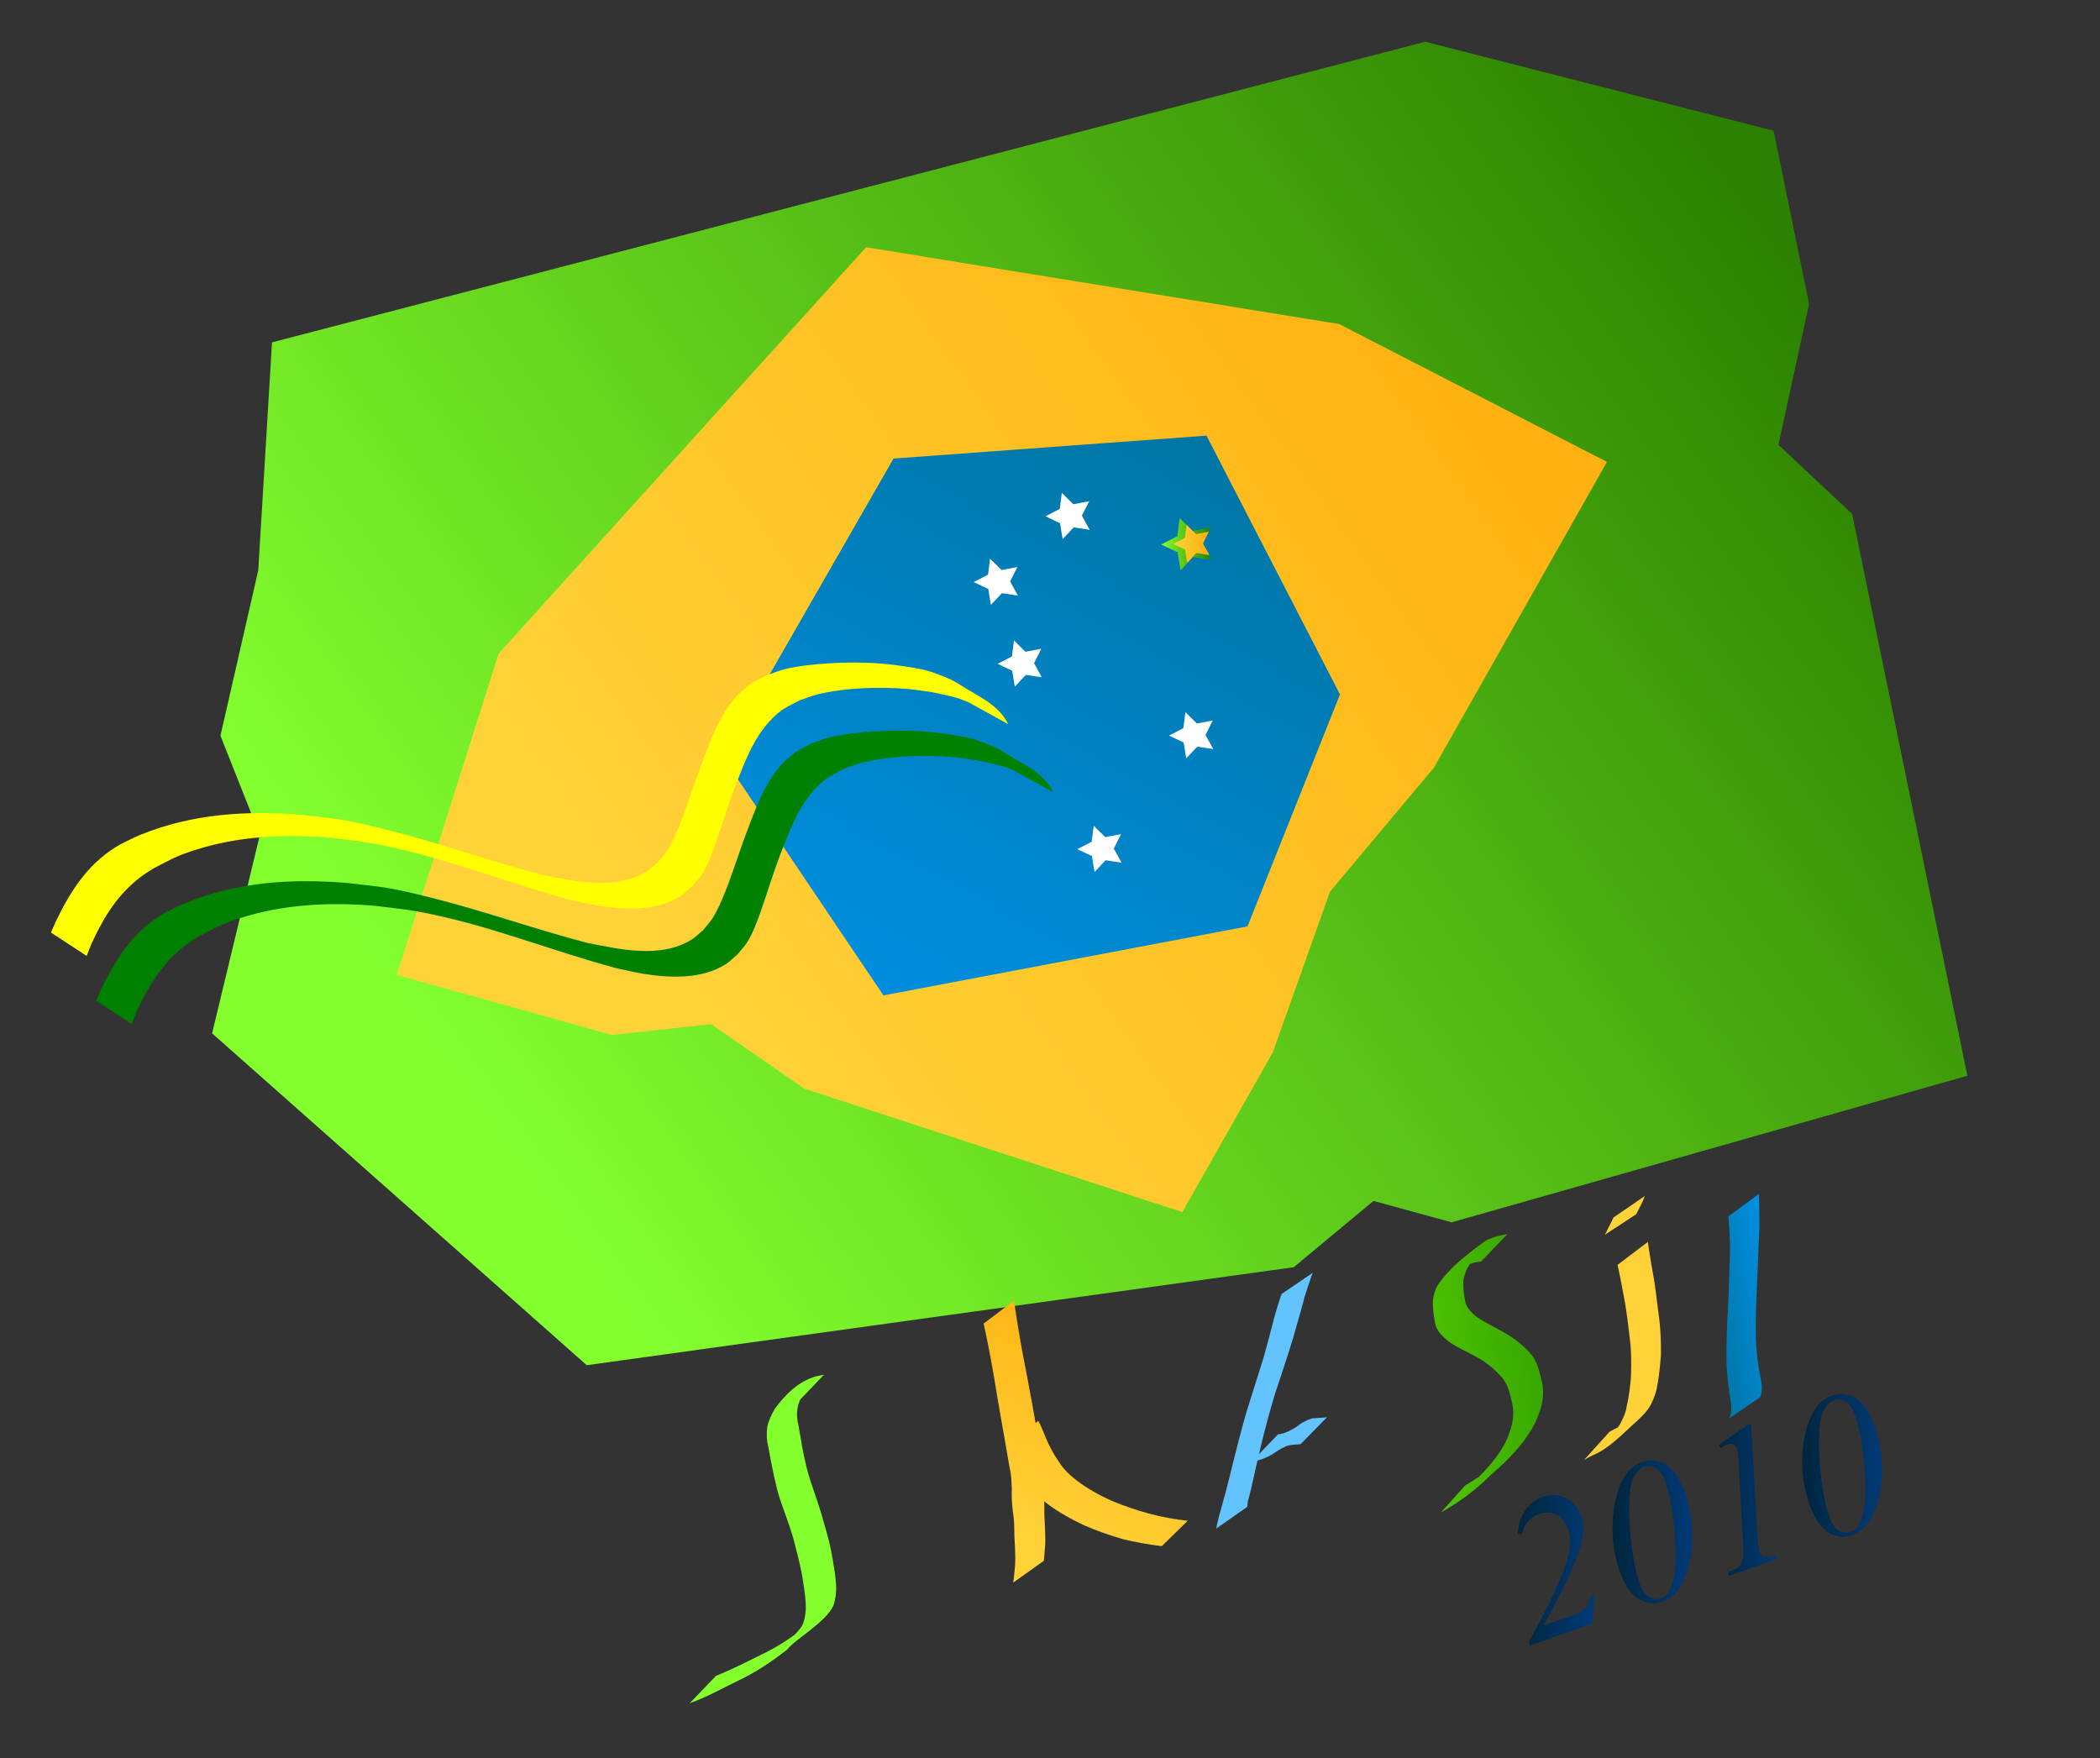
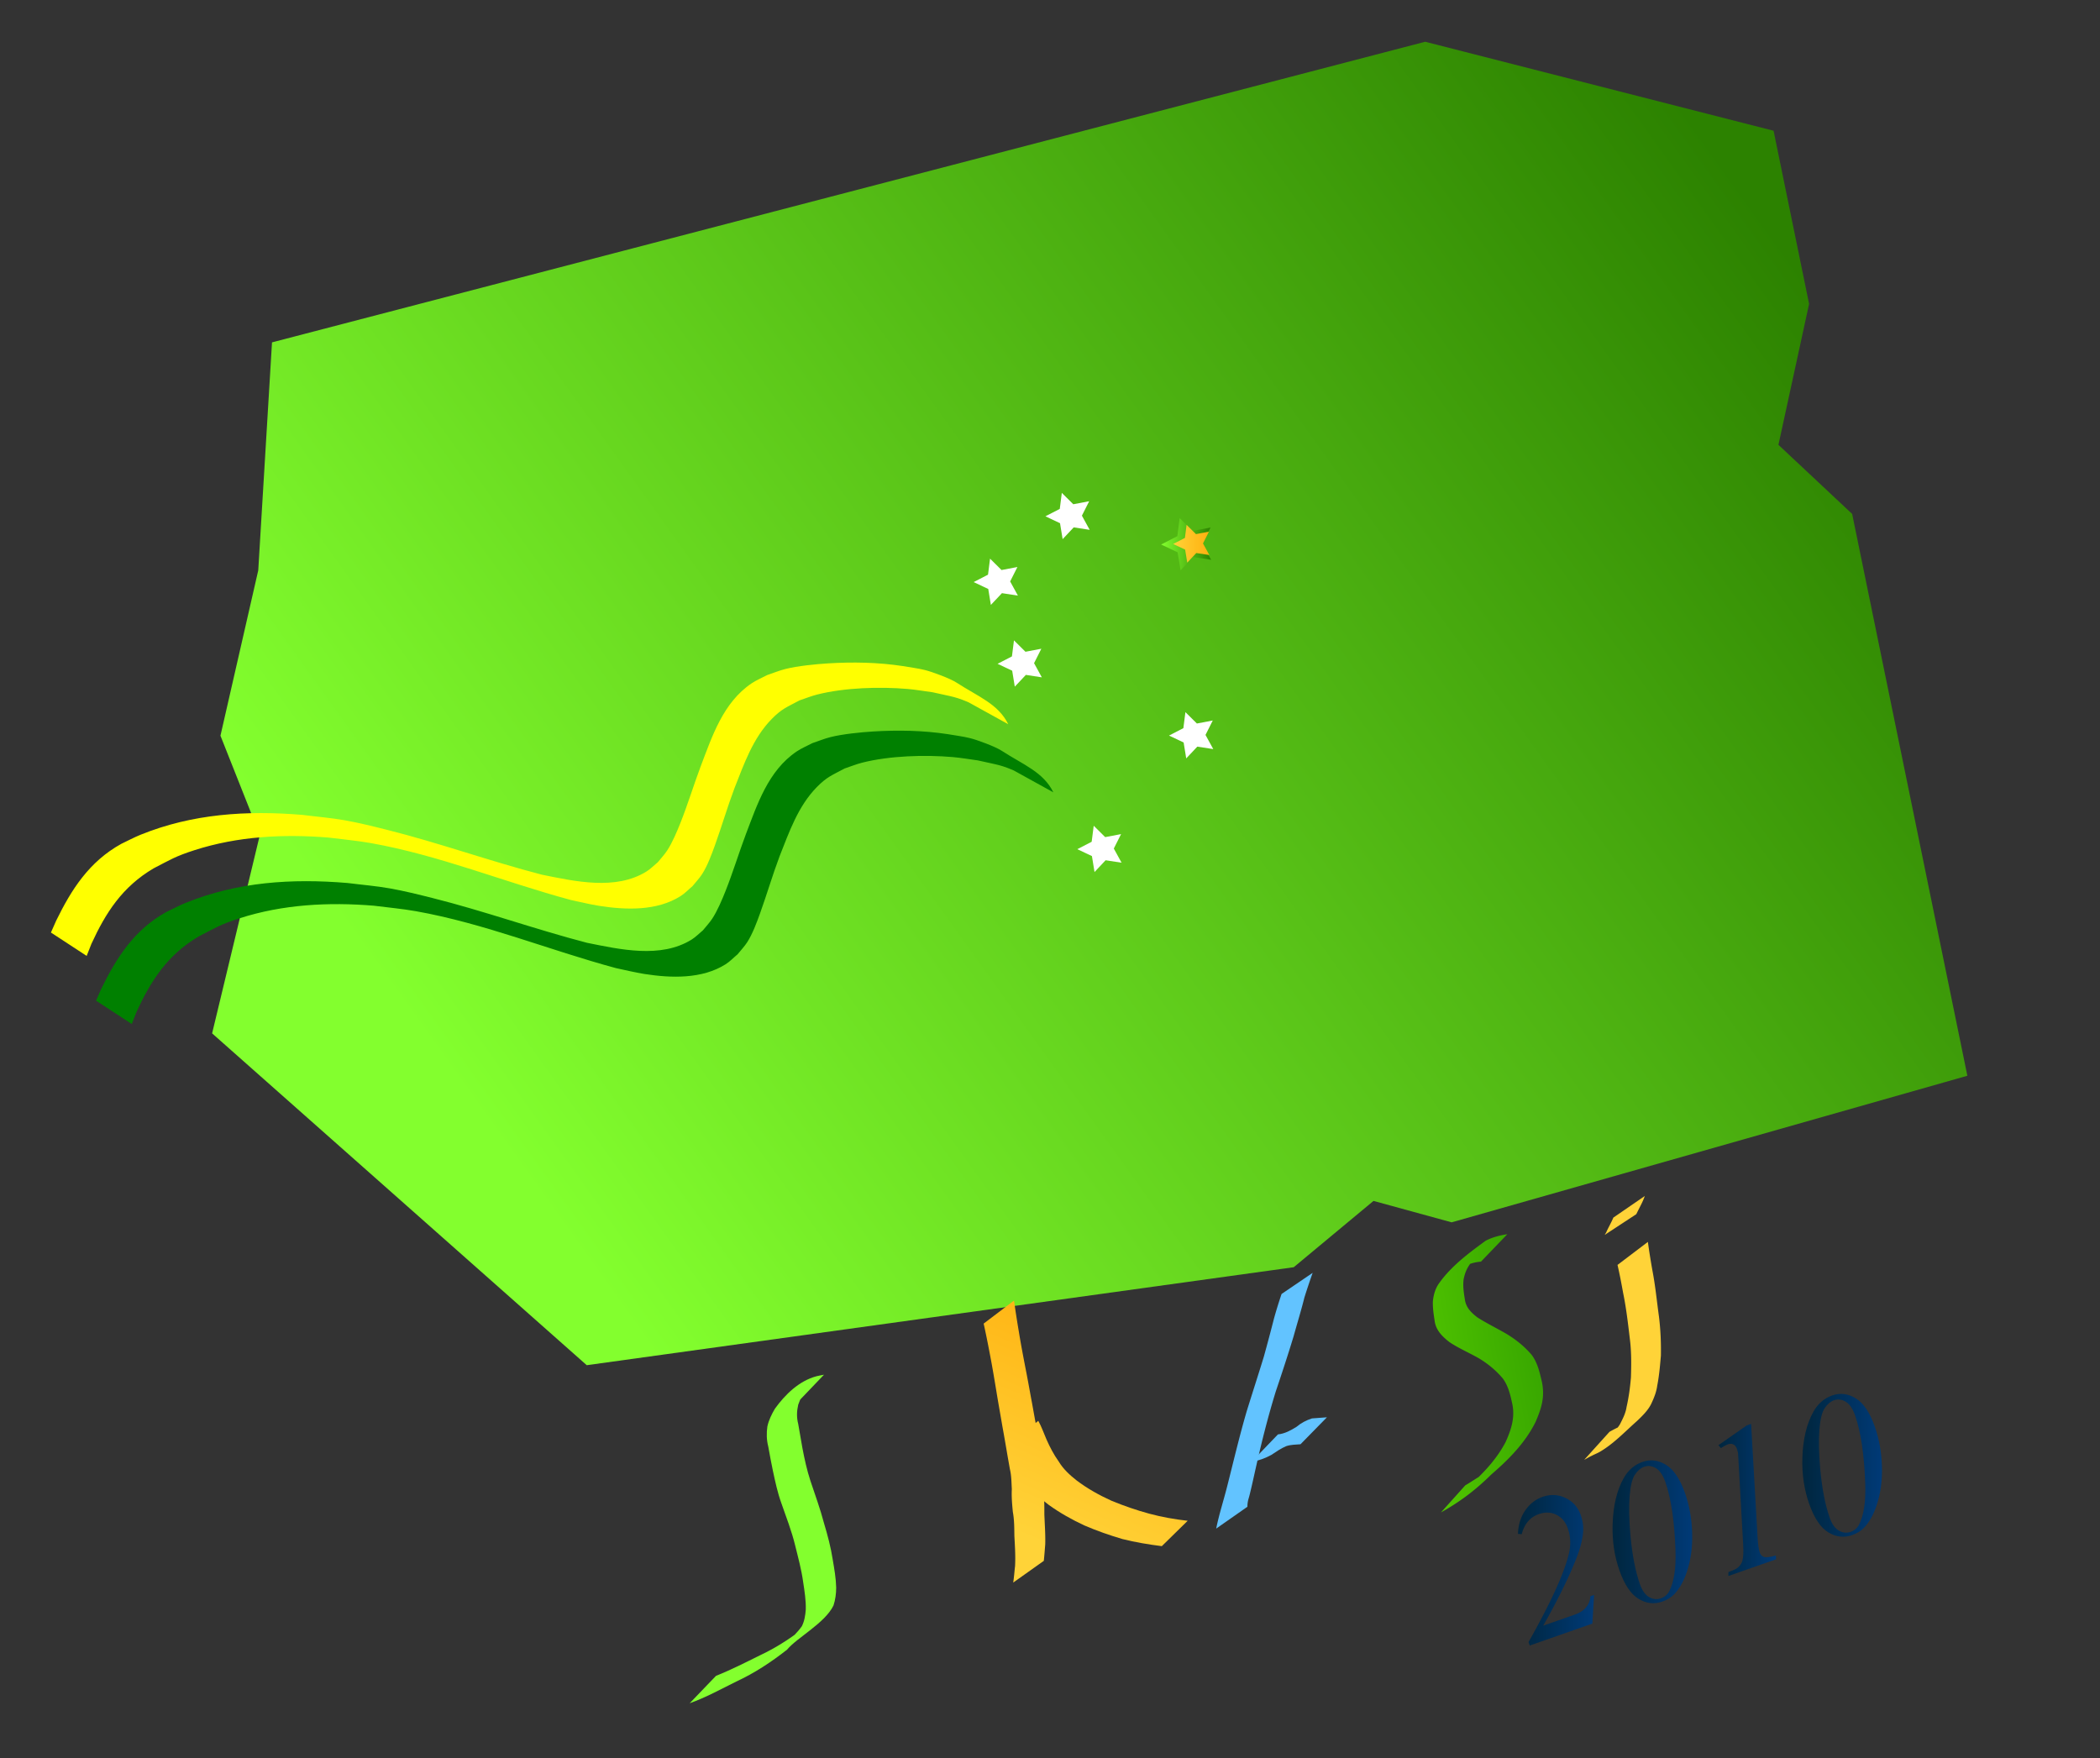
<svg xmlns="http://www.w3.org/2000/svg" xmlns:xlink="http://www.w3.org/1999/xlink" viewBox="0 0 674.01 564.34">
  <rect x="0" y="0" width="674.01" height="564.34" fill="#333333" stroke="none" />
  <defs>
    <linearGradient id="l" y2="4.431" gradientUnits="userSpaceOnUse" x2="-2683.5" gradientTransform="matrix(2.536 -.454 .454 2.536 3178.5 -607.38)" y1="4.431" x1="-2693">
      <stop offset="0" stop-color="#0076a5" />
      <stop offset="1" stop-color="#008fe2" />
    </linearGradient>
    <linearGradient id="e" y2="796.94" gradientUnits="userSpaceOnUse" x2="-2715.4" gradientTransform="translate(7939.2 -3118.6) scale(4.252)" y1="873.05" x1="-2821.6">
      <stop offset="0" stop-color="#83ff2e" />
      <stop offset="1" stop-color="#2c8200" />
    </linearGradient>
    <linearGradient id="g" y2="868.88" gradientUnits="userSpaceOnUse" x2="-2804.2" gradientTransform="translate(4021.1 -1943.5) scale(2.841)" y1="795.82" x1="-2764.5">
      <stop offset="0" stop-color="#0076a5" />
      <stop offset="1" stop-color="#008fe2" />
    </linearGradient>
    <linearGradient id="h" y2="350.25" gradientUnits="userSpaceOnUse" x2="-3877.1" y1="350.25" x1="-3892.8">
      <stop offset="0" stop-color="#83ff2e" />
      <stop offset="1" stop-color="#2c8200" />
    </linearGradient>
    <linearGradient id="i" y2="287.2" xlink:href="#a" gradientUnits="userSpaceOnUse" x2="-1238.2" gradientTransform="matrix(2.536 -.454 .454 2.536 2085.8 -3111.3)" y1="322.56" x1="-1265.6" />
    <linearGradient id="a">
      <stop offset="0" stop-color="#83ff2e" />
      <stop offset="1" stop-color="#2c8200" />
    </linearGradient>
    <linearGradient id="j" y2="-12.267" xlink:href="#b" gradientUnits="userSpaceOnUse" x2="-2772.7" gradientTransform="matrix(2.536 -.454 .454 2.536 3178.5 -607.38)" y1="17.431" x1="-2792.2" />
    <linearGradient id="b">
      <stop offset="0" stop-color="#ffd338" />
      <stop offset="1" stop-color="#ffb00f" />
    </linearGradient>
    <linearGradient id="k" y2="350.1" xlink:href="#b" gradientUnits="userSpaceOnUse" x2="-1162.1" gradientTransform="matrix(2.536 -.454 .454 2.536 2142 -3257.4)" y1="350.1" x1="-1176.7" />
    <linearGradient id="f" y2="796.94" gradientUnits="userSpaceOnUse" x2="-2715.4" gradientTransform="translate(4380.8 -2051.3) scale(2.971)" y1="873.05" x1="-2821.6">
      <stop offset="0" stop-color="#ffd338" />
      <stop offset="1" stop-color="#ffb00f" />
    </linearGradient>
    <linearGradient id="m" y2="353.96" xlink:href="#c" gradientUnits="userSpaceOnUse" x2="-1209.5" gradientTransform="matrix(2.536 -.454 .454 2.536 2174.1 -3269.6)" y1="353.96" x1="-1241.3" />
    <linearGradient id="c">
      <stop offset="0" stop-color="#62c3ff" />
      <stop offset="1" stop-color="#0376ff" />
    </linearGradient>
    <linearGradient id="n" y2="6.978" gradientUnits="userSpaceOnUse" x2="-2717.5" gradientTransform="matrix(2.536 -.454 .454 2.536 3178.5 -607.38)" y1="6.978" x1="-2734.3">
      <stop offset="0" stop-color="#51c600" />
      <stop offset="1" stop-color="#39a800" />
    </linearGradient>
    <linearGradient id="o" y2="350.25" gradientUnits="userSpaceOnUse" x2="-3877.1" y1="350.25" x1="-3892.8">
      <stop offset="0" stop-color="#ffd338" />
      <stop offset="1" stop-color="#ffb00f" />
    </linearGradient>
    <linearGradient id="p" y2="717.74" xlink:href="#d" gradientUnits="userSpaceOnUse" x2="-3689.7" y1="717.74" x1="-3716.7" />
    <linearGradient id="d">
      <stop offset="0" stop-color="#00263e" />
      <stop offset="1" stop-color="#003a77" />
    </linearGradient>
    <linearGradient id="q" y2="704.09" xlink:href="#d" gradientUnits="userSpaceOnUse" x2="-3654.9" y1="704.09" x1="-3683.2" />
    <linearGradient id="r" y2="692.8" xlink:href="#d" gradientUnits="userSpaceOnUse" x2="-3625.1" y1="692.8" x1="-3645.6" />
    <linearGradient id="s" y2="680.51" xlink:href="#d" gradientUnits="userSpaceOnUse" x2="-3587.5" y1="680.51" x1="-3615.8" />
  </defs>
  <path d="M-3557.3 542.34l-182.9 51.989-27.713-7.597-28.285 23.514-250.74 34.753-132.86-117.69 16.927-70.348-13.968-35.228 13.402-58.639 4.882-80.865 408.97-106.62 123.56 31.56 12.593 61.416-10.871 49.984 26.145 24.508 40.857 199.26z" fill="url(#e)" transform="translate(3850.796 -145.524) scale(.905)" />
-   <path d="M-3835.7 590.71l-134.11-43.815-33.018-22.844-35.215 3.807-76.257-21.275 36.091-113.93 130.35-144.16 167.79 27.256 94.95 48.886-61.368 108.43-36.866 43.994-20.246 56.92-32.104 56.724z" fill="url(#f)" transform="translate(3850.796 -145.524) scale(.905)" />
-   <path d="M-3779.8 407.09l-32.798 82.273-129.12 24.485-57.046-84.732 60.624-105.68 110.99-8.125 47.346 91.782z" fill="url(#g)" transform="translate(3850.796 -145.524) scale(.905)" />
  <path d="M-3877.1 355.15l-5.665-.87-3.929 4.175-.923-5.657-5.184-2.446 5.094-2.627.725-5.685 4.072 4.033 5.632-1.068-2.578 5.12 2.756 5.025z" transform="matrix(1.022 0 0 1.022 4351.119 -183.28)" fill="url(#h)" />
  <path d="M325.148 247.178c.869-.199-2.64-3.161-1.74-2.582 19.182 12.35 5.698 4.367 3.39 3.326-5.639-2.54-6.558-2.386-12.99-3.857-2.67-.354-5.325-.828-8.01-1.06-8.968-.778-20.283-.428-29.029 1.783-1.926.486-3.758 1.244-5.64 1.863-4.1 2.2-5.701 2.671-8.953 5.98-6.072 6.179-8.905 14.51-11.947 22.166-2.29 6.078-4.099 12.3-6.298 18.406-1.037 2.875-2.405 6.598-4.12 9.245-.884 1.366-2.043 2.564-3.065 3.846-1.292 1.075-2.439 2.321-3.876 3.226-7.577 4.773-17.443 4.447-26.077 3.099-3.067-.48-6.072-1.253-9.108-1.879-21.502-5.788-42.15-14.349-64.239-18.274-4.452-.79-8.979-1.172-13.469-1.758-14.537-1.19-29.198-.42-43.062 4.035-6.2 1.993-7.65 3.014-13.131 5.833-10.114 5.957-15.408 14.323-19.974 24.248l-1.521 3.863-11.472-7.504 1.691-3.824c4.841-9.883 10.522-18.919 20.904-24.649 2.065-.972 4.07-2.06 6.191-2.92 16.6-6.724 34.033-7.86 51.913-6.369 4.536.578 9.111.939 13.61 1.734 4.6.813 9.13 1.95 13.652 3.084 16.74 4.2 32.927 10.04 49.622 14.379 10.629 2.142 23.646 5.103 33.527-1 1.367-.846 2.463-2.014 3.695-3.021.975-1.218 2.067-2.363 2.926-3.653 1.674-2.514 3.218-6.193 4.3-8.913 2.398-6.028 4.27-12.22 6.548-18.286 3.61-9.423 7.125-20.37 16.321-26.555 1.559-1.049 3.346-1.773 5.018-2.659 1.95-.65 3.851-1.448 5.853-1.946 3.885-.97 9.662-1.546 13.607-1.79 8.006-.493 16.063-.349 23.992.854 2.403.432 4.846.704 7.208 1.294 2.262.566 7.983 2.663 10.09 4.031 6.96 4.515 13.382 6.819 16.592 13.349l-12.93-7.144z" fill="green" />
  <path d="M310.671 225.318c.869-.2-2.64-3.162-1.739-2.582 19.18 12.35 5.697 4.366 3.39 3.326-5.64-2.541-6.559-2.387-12.99-3.858-2.671-.353-5.326-.828-8.011-1.06-8.967-.777-20.282-.428-29.028 1.784-1.927.485-3.759 1.244-5.64 1.862-4.101 2.2-5.701 2.671-8.954 5.98-6.072 6.18-8.905 14.51-11.945 22.167-2.29 6.078-4.1 12.3-6.3 18.405-1.036 2.876-2.404 6.599-4.118 9.245-.885 1.367-2.044 2.565-3.067 3.846-1.291 1.076-2.438 2.321-3.875 3.226-7.577 4.774-17.443 4.448-26.077 3.1-3.067-.48-6.072-1.253-9.108-1.88-21.502-5.788-42.15-14.348-64.238-18.273-4.453-.791-8.98-1.172-13.47-1.758-14.537-1.19-29.197-.421-43.062 4.035-6.2 1.993-7.65 3.014-13.13 5.833-10.115 5.957-15.41 14.322-19.975 24.247l-1.521 3.864-11.472-7.504 1.692-3.824c4.84-9.883 10.521-18.919 20.904-24.65 2.064-.972 4.068-2.06 6.19-2.92 16.6-6.723 34.033-7.86 51.913-6.368 4.537.578 9.112.938 13.61 1.733 4.601.813 9.131 1.95 13.652 3.085 16.74 4.2 32.926 10.04 49.621 14.378 10.63 2.143 23.648 5.104 33.527-1 1.368-.845 2.464-2.014 3.696-3.02.975-1.219 2.067-2.364 2.926-3.654 1.674-2.514 3.217-6.193 4.3-8.912 2.398-6.029 4.27-12.22 6.548-18.287 3.61-9.423 7.125-20.37 16.32-26.555 1.56-1.048 3.346-1.772 5.02-2.658 1.95-.65 3.85-1.448 5.853-1.947 3.885-.97 9.661-1.546 13.605-1.79 8.006-.493 16.064-.348 23.994.855 2.402.431 4.845.703 7.207 1.294 2.262.566 7.983 2.662 10.09 4.03 6.96 4.516 13.382 6.82 16.592 13.35l-12.93-7.145z" fill="#ff0" />
  <path d="M-4001.1 755.18c5.353-2.132 10.492-4.75 15.65-7.31 6.533-3.054 12.514-7.115 18.025-11.74-15.938 13.504-5.97 5.582-3.208 1.418.913-1.807 1.213-3.84 1.376-5.835.098-3.297-.438-6.566-.929-9.813-.6-4.394-1.772-8.671-2.835-12.967-1.228-5.104-3.161-9.989-4.873-14.938-1.373-3.768-2.195-7.699-3.037-11.61-.607-2.822-1.1-5.667-1.627-8.506-.613-2.386-.667-4.76-.313-7.183.495-2.225 1.518-4.307 2.667-6.262 3.658-5.085 8.596-9.865 14.704-11.506.892-.22 1.796-.385 2.699-.551l-9.275 9.694c-.871.187-1.745.37-2.59.66-.66.252-.974.34-1.588.692-.25.144-.941.663-.724.474 16.65-14.45 11.313-9.955 8.009-6.73-1.234 1.812-2.252 3.78-2.97 5.855-.53 2.291-.594 4.524 0 6.82.48 2.858.984 5.712 1.494 8.566.74 3.9 1.592 7.783 2.825 11.563 1.662 5.006 3.493 9.96 4.83 15.069 1.278 4.247 2.423 8.553 3.095 12.943.562 3.289 1.148 6.59 1.221 9.935-.02 2.149-.275 4.254-.953 6.303-3.023 6.273-12.971 11.416-16.467 15.672-5.595 4.394-11.55 8.324-18.024 11.314-5.432 2.7-10.807 5.655-16.521 7.701l9.342-9.725z" fill="url(#i)" transform="translate(3850.796 -145.524) scale(.905)" />
  <path d="M-3962 648.95c2.704-.827 5.48-1.407 8.24-2.016a46.764 46.764 0 0110.638-.416c2.52.306 5.043.8 6.948 2.561 1.501 2.046 1.963 4.562 2.133 7.039.185 2.959-.35 5.853-.783 8.76-.229 2.415-1.169 4.534-2.418 6.57-.845 1.229-1.823 2.444-2.982 3.4-11.22 9.249-6.864 7.127-12.41 9.675-2.54 1.247-5.243 2.106-7.875 3.134-2.46.955-5.051 1.51-7.625 2.062l9.202-9.649c2.53-.555 5.045-1.19 7.447-2.176 2.624-1.009 5.315-1.871 7.783-3.242 4.586-2.635 1.027-.68-7.935 7.1-.297.256.649-.445.942-.705.797-.707 1.434-1.602 2.237-2.305 1.165-1.985 2.565-3.777 2.774-6.177.419-2.854 1.111-5.674.976-8.584-.04-2.108-.467-4.312-1.62-6.114-1.662-1.518-4.05-1.784-6.202-2.034-3.477-.253-6.94-.007-10.362.683-2.8.616-5.627 1.232-8.274 2.36l9.167-9.926zM-3953.4 685.58c3.332-.453 6.598-1.241 9.961-1.388 4.046.099 8.08.16 12.036 1.069 3.42.67 6.16 1.539 8.809 3.84 1.87 2.153 2.88 4.875 3.214 7.677.036 3.099-1.72 5.503-3.793 7.619-4.31 4.282-9.173 7.952-13.762 11.926-.315.273 28.07-23.664-1.761 1.49-2.145 1.562-4.15 3.297-6.264 4.9-2.05 1.4-4.054 2.911-6.215 4.138-2.12 1.008-4.21 2.088-6.36 3.032-1.082.408-2.196.71-3.31 1.01l9.156-9.73c1.075-.33 2.152-.66 3.17-1.148 2.113-1 4.261-1.95 6.264-3.161 2.052-1.332 4.124-2.645 6.042-4.17a950.568 950.568 0 006.242-4.956c-3.051 2.575-12.203 10.307-9.154 7.726 3.639-3.08 7.25-6.195 10.93-9.229 3.097-2.554-6.11 5.208-9.185 7.79-.315.266.6-.564.907-.839 1.705-1.529.273-.153 1.994-1.858 2.042-1.783 4.026-3.814 4.402-6.624 0-2.471-.988-4.95-2.555-6.856-2.335-2.027-5.223-2.868-8.222-3.462-3.87-.716-7.818-.898-11.749-.839-3.415.363-6.776 1.08-10.139 1.768l9.343-9.725z" fill="url(#i)" transform="translate(3850.796 -145.524) scale(.905)" />
  <path d="M-3895.4 622.08a366.67 366.67 0 001.7 10.97c.834 5.139 1.835 10.246 2.825 15.356.651 3.39 1.244 6.79 1.888 10.18.516 2.884 1.032 5.768 1.576 8.647.43 2.195.814 4.399 1.208 6.6.544 2.355.598 4.762.749 7.16a64.062 64.062 0 00.302 8.053c.551 2.907.506 5.839.508 8.784.126 3.559.406 7.091.312 10.656-.153 1.97-.298 3.942-.507 5.908l-10.849 7.706c.305-1.946.426-3.911.655-5.867.192-3.56-.049-7.076-.24-10.632-.038-2.888-.025-5.751-.551-8.602-.257-2.679-.498-5.38-.358-8.072-.143-2.35-.119-4.72-.675-7.022-.395-2.21-.79-4.42-1.161-6.634a671.472 671.472 0 00-1.526-8.686c-.579-3.424-1.198-6.841-1.772-10.267-.853-5.16-1.686-10.324-2.691-15.458-.67-3.55-1.38-7.093-2.164-10.619l10.772-8.161z" fill="url(#j)" transform="translate(3850.796 -145.524) scale(.905)" />
  <path d="M-3902.1 637.47c2.225-6.29 8.327-10.568 14.142-13.539 2.73-1.219 5.514-1.999 8.505-1.96 3.525.241 6.96 1.005 10.374 1.881 3.244.861 6.251 2.265 9.152 3.922 3.081 1.486 4.94 4.056 6.673 6.878 1.4 2.38 2.205 5.016 2.89 7.67.637 2.184.592 4.319.054 6.501-1.868 6.739-7.667 9.273-13.214 13.99-1.941 1.553-4.29 2.183-6.645 2.804-2.586.633-5.216 1.064-7.838 1.515-2.815.504-5.63 1.01-8.45 1.487l9.171-9.544c2.816-.53 5.641-1.01 8.461-1.514 2.606-.493 5.225-.936 7.783-1.647 2.296-.694 4.469-1.597 6.292-3.205-18.677 16.059-9.51 9.439-7.351 5.59.318-.567.55-1.264.773-1.87.557-2.007 1.034-3.923.378-5.998-.578-2.557-1.274-5.102-2.583-7.396-1.646-2.78-3.169-4.938-6.191-6.395-2.816-1.57-5.76-2.858-8.881-3.698-3.34-.845-6.727-1.513-10.185-1.552-2.825.203-5.54 1.065-8.026 2.427-4.292 2.885-2.892 2.012 7.832-7.014 1.183-.995-1.267 1.372-1.703 2.28-.108.229-.177.475-.264.713l-11.152 7.662z" fill="url(#j)" transform="translate(3850.796 -145.524) scale(.905)" />
  <path d="M-3886.8 664.72c1.17 2.103 1.94 4.387 2.903 6.585 1.214 2.749 2.6 5.409 4.346 7.856 1.63 2.706 3.867 4.743 6.313 6.682 3.805 2.886 8.005 5.235 12.348 7.204 4.377 1.81 8.829 3.357 13.396 4.596 4.49 1.213 9.064 2.015 13.68 2.534l-9.176 9c-4.703-.603-9.377-1.363-13.98-2.525-4.577-1.348-9.076-2.921-13.461-4.812-4.42-2.057-8.706-4.45-12.662-7.308-2.626-1.929-4.965-4.081-6.664-6.902-1.797-2.515-3.23-5.236-4.495-8.055-1.02-2.092-1.75-4.322-2.994-6.297l10.445-8.558z" fill="url(#j)" transform="translate(3850.796 -145.524) scale(.905)" />
  <path d="M-3670.6 601.27c.444 3.384 1.01 6.749 1.598 10.11 1.04 5.358 1.557 10.795 2.303 16.198.59 4.653.795 9.328.713 14.013-.309 3.59-.615 7.171-1.31 10.708-.295 2.249-1.15 4.333-2.103 6.368-1.168 2.39-3.137 4.282-5.036 6.101-4.263 3.766-8.228 8.026-13.143 10.915-.936.55-1.95.922-2.907 1.434-.937.422-1.778.982-2.7 1.437l8.962-9.921a47.278 47.278 0 012.723-1.439c.944-.46 1.872-.913 2.736-1.517.325-.226 1.249-.972.949-.714-13.706 11.782-11.446 9.797-7.954 6.71 1.917-1.64 3.828-3.491 5.196-5.603 1.008-1.967 2.068-3.958 2.394-6.17.794-3.496 1.275-7.012 1.565-10.59.148-4.668.198-9.334-.429-13.978-.632-5.38-1.267-10.764-2.359-16.074-.589-3.289-1.223-6.57-1.97-9.827l10.771-8.16zM-3671.7 584.99c-.654 1.932-1.664 3.72-2.573 5.539l-.454.916-11.195 7.345c.171-.287.344-.572.516-.859.788-1.79 1.812-3.474 2.554-5.279l11.152-7.662z" fill="url(#k)" transform="translate(3850.796 -145.524) scale(.905)" />
-   <path d="M-3631.2 584.25c.07 3.833.152 7.668.158 11.503-.315 6.97-.519 13.948-.87 20.918-.275 6.28-.54 12.566-.394 18.853.105 3.887.58 7.745 1.218 11.576.316 2.15.99 4.25.908 6.434-.058.948-.29 1.859-.55 2.766l-11.07 7.596c.27-.85.662-1.658.71-2.563.372-2.113-.346-4.15-.587-6.252-.556-3.953-1.027-7.923-1.055-11.921-.043-6.365.182-12.725.56-19.078.368-6.895.482-13.803.708-20.702-.077-3.726-.242-7.459-.616-11.166l10.88-7.964z" fill="url(#l)" transform="translate(3850.796 -145.524) scale(.905)" />
  <path d="M-3823.7 702.95c.993-4.968 2.578-9.792 3.82-14.703 2.293-8.988 4.395-18.019 7.002-26.924 1.998-6.439 4.081-12.85 6.058-19.296 1.25-4.498 2.447-9.01 3.604-13.533.808-2.943 1.722-5.86 2.7-8.752l11.026-7.5a248.327 248.327 0 00-2.934 8.774c-1.148 4.625-2.56 9.18-3.837 13.772-1.977 6.52-4.105 12.99-6.284 19.445-2.739 8.85-4.998 17.822-7.037 26.858-.732 3.266-1.44 6.546-2.24 9.796-.413 1.678-.58 1.751-.765 3.305-.039.337-.03.678-.048 1.018l-11.066 7.74z" fill="url(#m)" transform="translate(3850.796 -145.524) scale(.905)" />
  <path d="M-3788.5 619.48c1.01 3.212 1.672 6.514 2.305 9.816.915 4.522 1.73 9.062 2.566 13.599.693 4.182 2.375 8.062 4.328 11.789 1.461 2.605 2.811 5.295 4.774 7.566 1.661 1.993 3.702 3.52 6.157 4.353 3.48.59 6.985 1.01 10.515 1.087 2.287.129 4.537.28 6.769.81 1.689.636 3.213 1.608 4.897 2.247l-9.827 9.121c-1.565-.71-3.035-1.645-4.717-2.073-2.154-.4-4.319-.63-6.507-.76-3.62-.238-7.253-.637-10.806-1.375-2.61-1.026-4.875-2.626-6.656-4.818-2.002-2.373-3.332-5.214-4.89-7.883-1.884-3.899-3.592-7.907-4.45-12.174a561.296 561.296 0 00-2.521-13.59c-.7-3.148-1.344-6.34-2.545-9.344l10.607-8.37z" fill="url(#m)" transform="translate(3850.796 -145.524) scale(.905)" />
  <path d="M-3801.8 669.54c2.442-.246 4.517-1.41 6.56-2.665 1.623-1.386 3.477-2.338 5.491-3.002 1.77-.16 3.545-.242 5.315-.396l-9.366 9.562c-1.695.125-3.437.128-5.062.67-1.898.805-3.566 1.962-5.274 3.103-2.195 1.221-4.548 2.033-7.027 2.473l9.363-9.746z" fill="url(#m)" transform="translate(3850.796 -145.524) scale(.905)" />
  <path d="M-3729.8 608.27c-2.633.217-4.998.984-7.182 2.468-5.014 4.228 5.792-4.887 7.694-6.445.418-.342-.788.74-1.167 1.126a44.875 44.875 0 00-2.87 3.246c-1.413 1.734-2.228 3.747-2.63 5.926-.31 2.418.087 4.842.467 7.227.415 2.79 2.292 4.586 4.42 6.228 3.332 2.13 6.894 3.843 10.31 5.834 3.31 2.008 6.326 4.401 8.847 7.34 2.207 2.853 2.942 6.382 3.75 9.815 1.06 5.333-.177 9.21-2.274 14.104-3.707 7.434-9.51 13.283-15.721 18.647-5.662 5.598-11.194 9.722-17.831 13.433l8.624-9.606c3.525-2.021 12.362-8.337-1.537 2.67 6.21-5.17 12.05-10.808 15.856-18.05 1.93-4.327 3.299-8.42 2.418-13.195-.695-3.238-1.409-6.555-3.395-9.284-2.38-2.842-5.231-5.212-8.407-7.13-3.493-2.017-7.226-3.58-10.583-5.83-2.351-1.848-4.494-3.891-5.13-6.94-.383-2.49-.806-5.013-.715-7.537.245-2.348.874-4.6 2.305-6.525 4.316-6.03 10.514-10.629 16.407-14.934 2.437-1.246 4.984-1.91 7.687-2.312l-9.343 9.725z" fill="url(#n)" transform="translate(3850.796 -145.524) scale(.905)" />
  <path d="M334.384 217.41l-5.126-.786-3.554 3.777-.836-5.119-4.69-2.213 4.61-2.376.655-5.145 3.685 3.65 5.095-.967-2.332 4.632 2.493 4.548zM326.706 191.178l-5.126-.787-3.554 3.777-.836-5.118-4.69-2.213 4.61-2.377.655-5.145 3.685 3.65 5.095-.967-2.332 4.633 2.493 4.547zM349.74 170.065l-5.126-.787-3.555 3.777-.836-5.119-4.69-2.213 4.61-2.376.655-5.145 3.685 3.65 5.095-.967-2.332 4.632 2.494 4.548zM359.977 276.911l-5.126-.787-3.555 3.777-.836-5.118-4.69-2.213 4.61-2.377.655-5.145 3.685 3.65 5.095-.967-2.332 4.633 2.494 4.547zM389.408 240.443l-5.126-.787-3.554 3.777-.836-5.118-4.69-2.213 4.609-2.377.655-5.145 3.685 3.65 5.096-.967-2.333 4.633 2.494 4.547z" fill="#fff" />
  <path transform="matrix(.739 0 0 .739 3253.323 -84.308)" d="M-3877.1 355.15l-5.665-.87-3.929 4.175-.923-5.657-5.184-2.446 5.094-2.627.725-5.685 4.072 4.033 5.632-1.068-2.578 5.12 2.756 5.025z" fill="url(#o)" />
  <path d="M-3690.3 736.65l-22.2 7.77-.43-1.226c7.84-13.88 12.597-24.28 14.275-31.2.783-3.182.67-6.217-.342-9.106-.801-2.289-2.154-3.904-4.059-4.843-1.904-.94-3.974-1.018-6.21-.236-3.106 1.088-5.135 3.465-6.084 7.132l-1.331-.13c.125-3.226.99-6 2.595-8.32 1.604-2.321 3.647-3.916 6.127-4.784 2.834-.992 5.558-.86 8.17.398 2.613 1.258 4.406 3.277 5.379 6.057.677 1.935.962 3.84.853 5.714-.166 2.934-1.109 6.491-2.827 10.673-2.572 6.376-6.348 13.986-11.33 22.828l11.202-3.922c1.799-.63 3.149-1.515 4.05-2.656a6.695 6.695 0 001.47-3.865l1.307-.458z" fill="url(#p)" transform="translate(3850.796 -145.524) scale(.905)" />
  <path d="M-3672.5 679.3c2.807-.983 5.582-.638 8.324 1.033 2.742 1.671 5 5.042 6.775 10.111 1.517 4.334 2.352 9.013 2.504 14.038.153 5.025-.483 9.654-1.908 13.885-1.129 3.332-2.624 5.966-4.485 7.903-1.107 1.122-2.518 1.983-4.236 2.584-2.861 1.002-5.663.667-8.405-1.004-2.742-1.672-5.005-5.056-6.79-10.152-1.755-5.015-2.552-10.396-2.392-16.143.192-6.707 1.507-12.215 3.945-16.525 1.584-2.819 3.806-4.729 6.668-5.73zm.642 1.703c-1.281.448-2.402 1.399-3.362 2.852s-1.582 4.003-1.865 7.651c-.283 3.649-.193 8.19.272 13.627.645 7.087 1.769 12.92 3.372 17.498.801 2.29 1.89 3.828 3.268 4.616 1.377.788 2.774.933 4.191.437 1.336-.467 2.323-1.318 2.962-2.551 1.678-3.249 2.414-8.05 2.21-14.403-.356-10.37-1.56-18.484-3.611-24.344-.859-2.453-1.98-4.08-3.361-4.881-1.382-.802-2.74-.969-4.076-.501z" fill="url(#q)" transform="translate(3850.796 -145.524) scale(.905)" />
  <path d="M-3634 665.82l2.32 40.583c.163 2.39.412 4.063.746 5.016.286.818.785 1.347 1.496 1.588.711.24 2.113.07 4.205-.508l.102 1.34-16.926 5.925.02-1.384c1.79-.657 2.927-1.208 3.414-1.654.784-.733 1.293-1.508 1.527-2.324.356-1.256.443-3.322.263-6.196l-1.628-29.169c-.1-1.77-.16-2.774-.182-3.011-.098-.455-.223-.9-.375-1.337-.268-.763-.682-1.291-1.243-1.584-.562-.293-1.21-.31-1.946-.053-.573.2-1.41.646-2.515 1.339l-.865-1.029 10.033-7z" fill="url(#r)" transform="translate(3850.796 -145.524) scale(.905)" />
  <path d="M-3605.2 655.72c2.807-.983 5.582-.638 8.324 1.033 2.742 1.671 5 5.042 6.775 10.111 1.517 4.334 2.352 9.013 2.505 14.038.152 5.025-.484 9.654-1.91 13.885-1.128 3.332-2.623 5.966-4.484 7.903-1.107 1.122-2.518 1.983-4.235 2.584-2.862 1.002-5.664.667-8.406-1.004-2.742-1.672-5.005-5.056-6.79-10.152-1.755-5.015-2.552-10.396-2.392-16.143.192-6.707 1.507-12.215 3.945-16.525 1.584-2.819 3.806-4.729 6.668-5.73zm.642 1.703c-1.281.448-2.402 1.399-3.362 2.852-.96 1.453-1.582 4.003-1.865 7.651-.283 3.649-.193 8.19.272 13.627.645 7.087 1.769 12.92 3.372 17.498.801 2.29 1.89 3.828 3.268 4.616 1.377.788 2.774.933 4.191.437 1.336-.467 2.323-1.318 2.962-2.551 1.678-3.249 2.414-8.05 2.21-14.404-.357-10.369-1.56-18.484-3.611-24.344-.86-2.453-1.98-4.08-3.361-4.881-1.382-.802-2.74-.969-4.076-.501z" fill="url(#s)" transform="translate(3850.796 -145.524) scale(.905)" />
</svg>